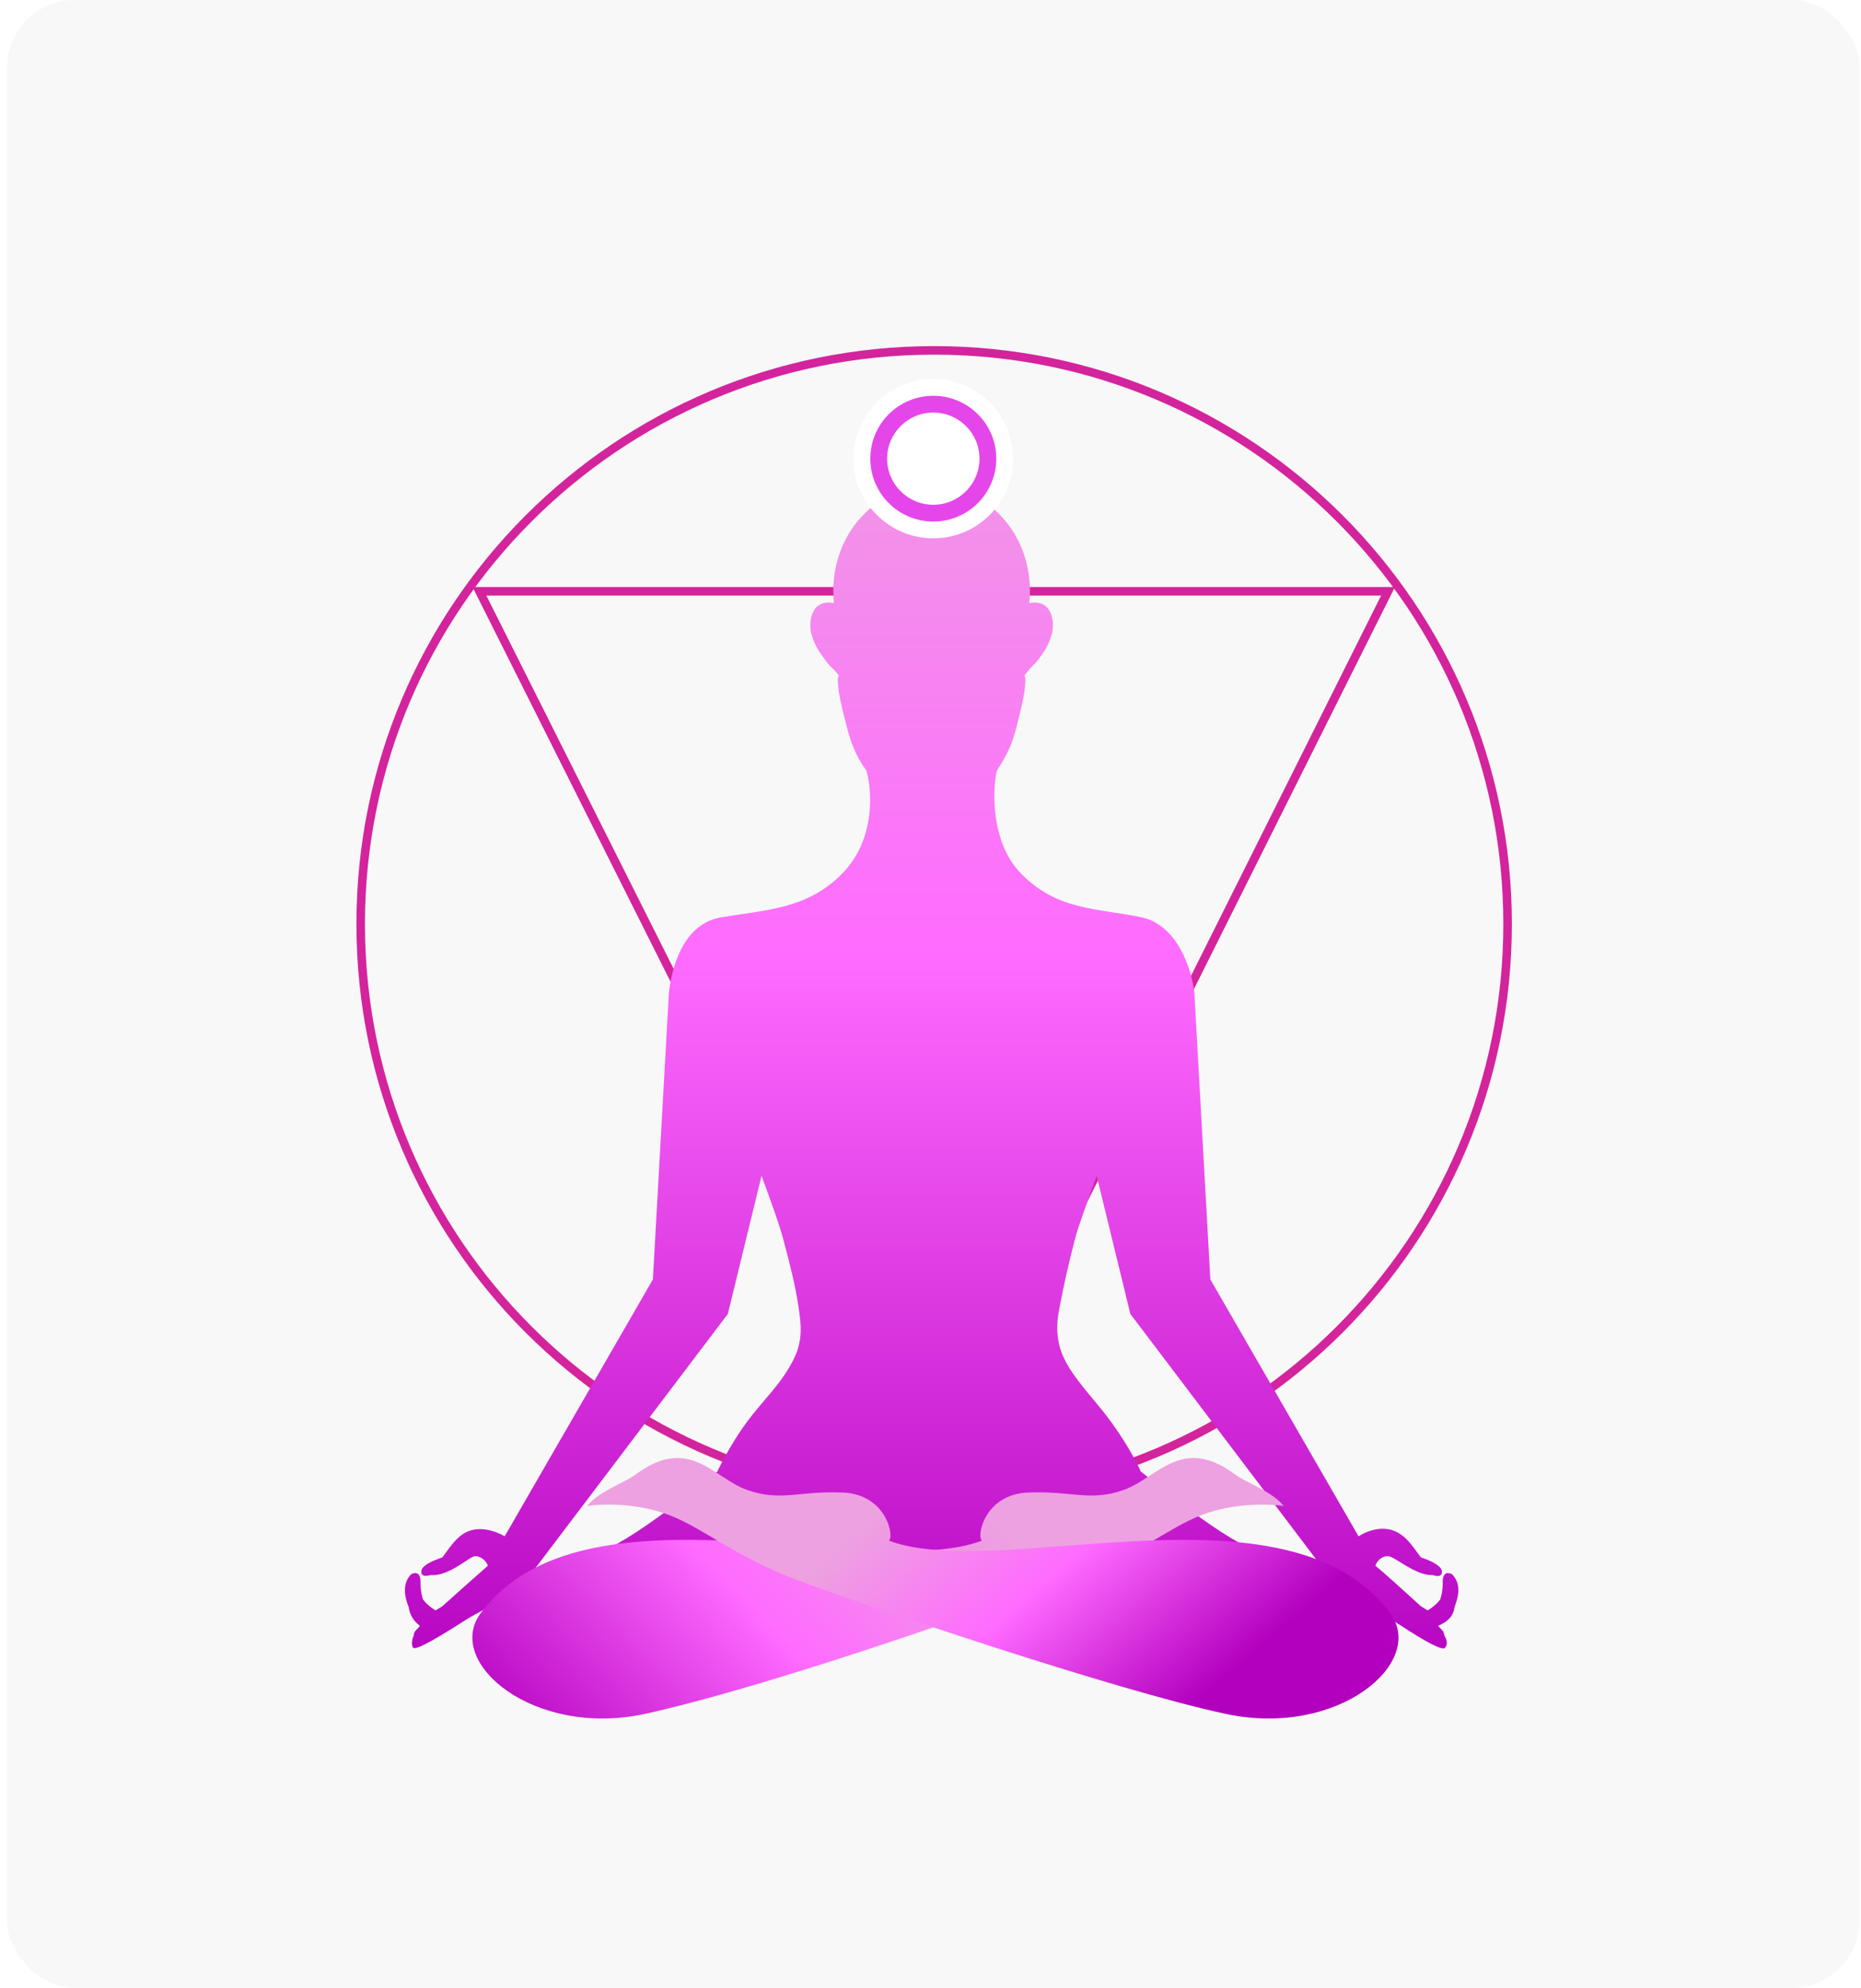
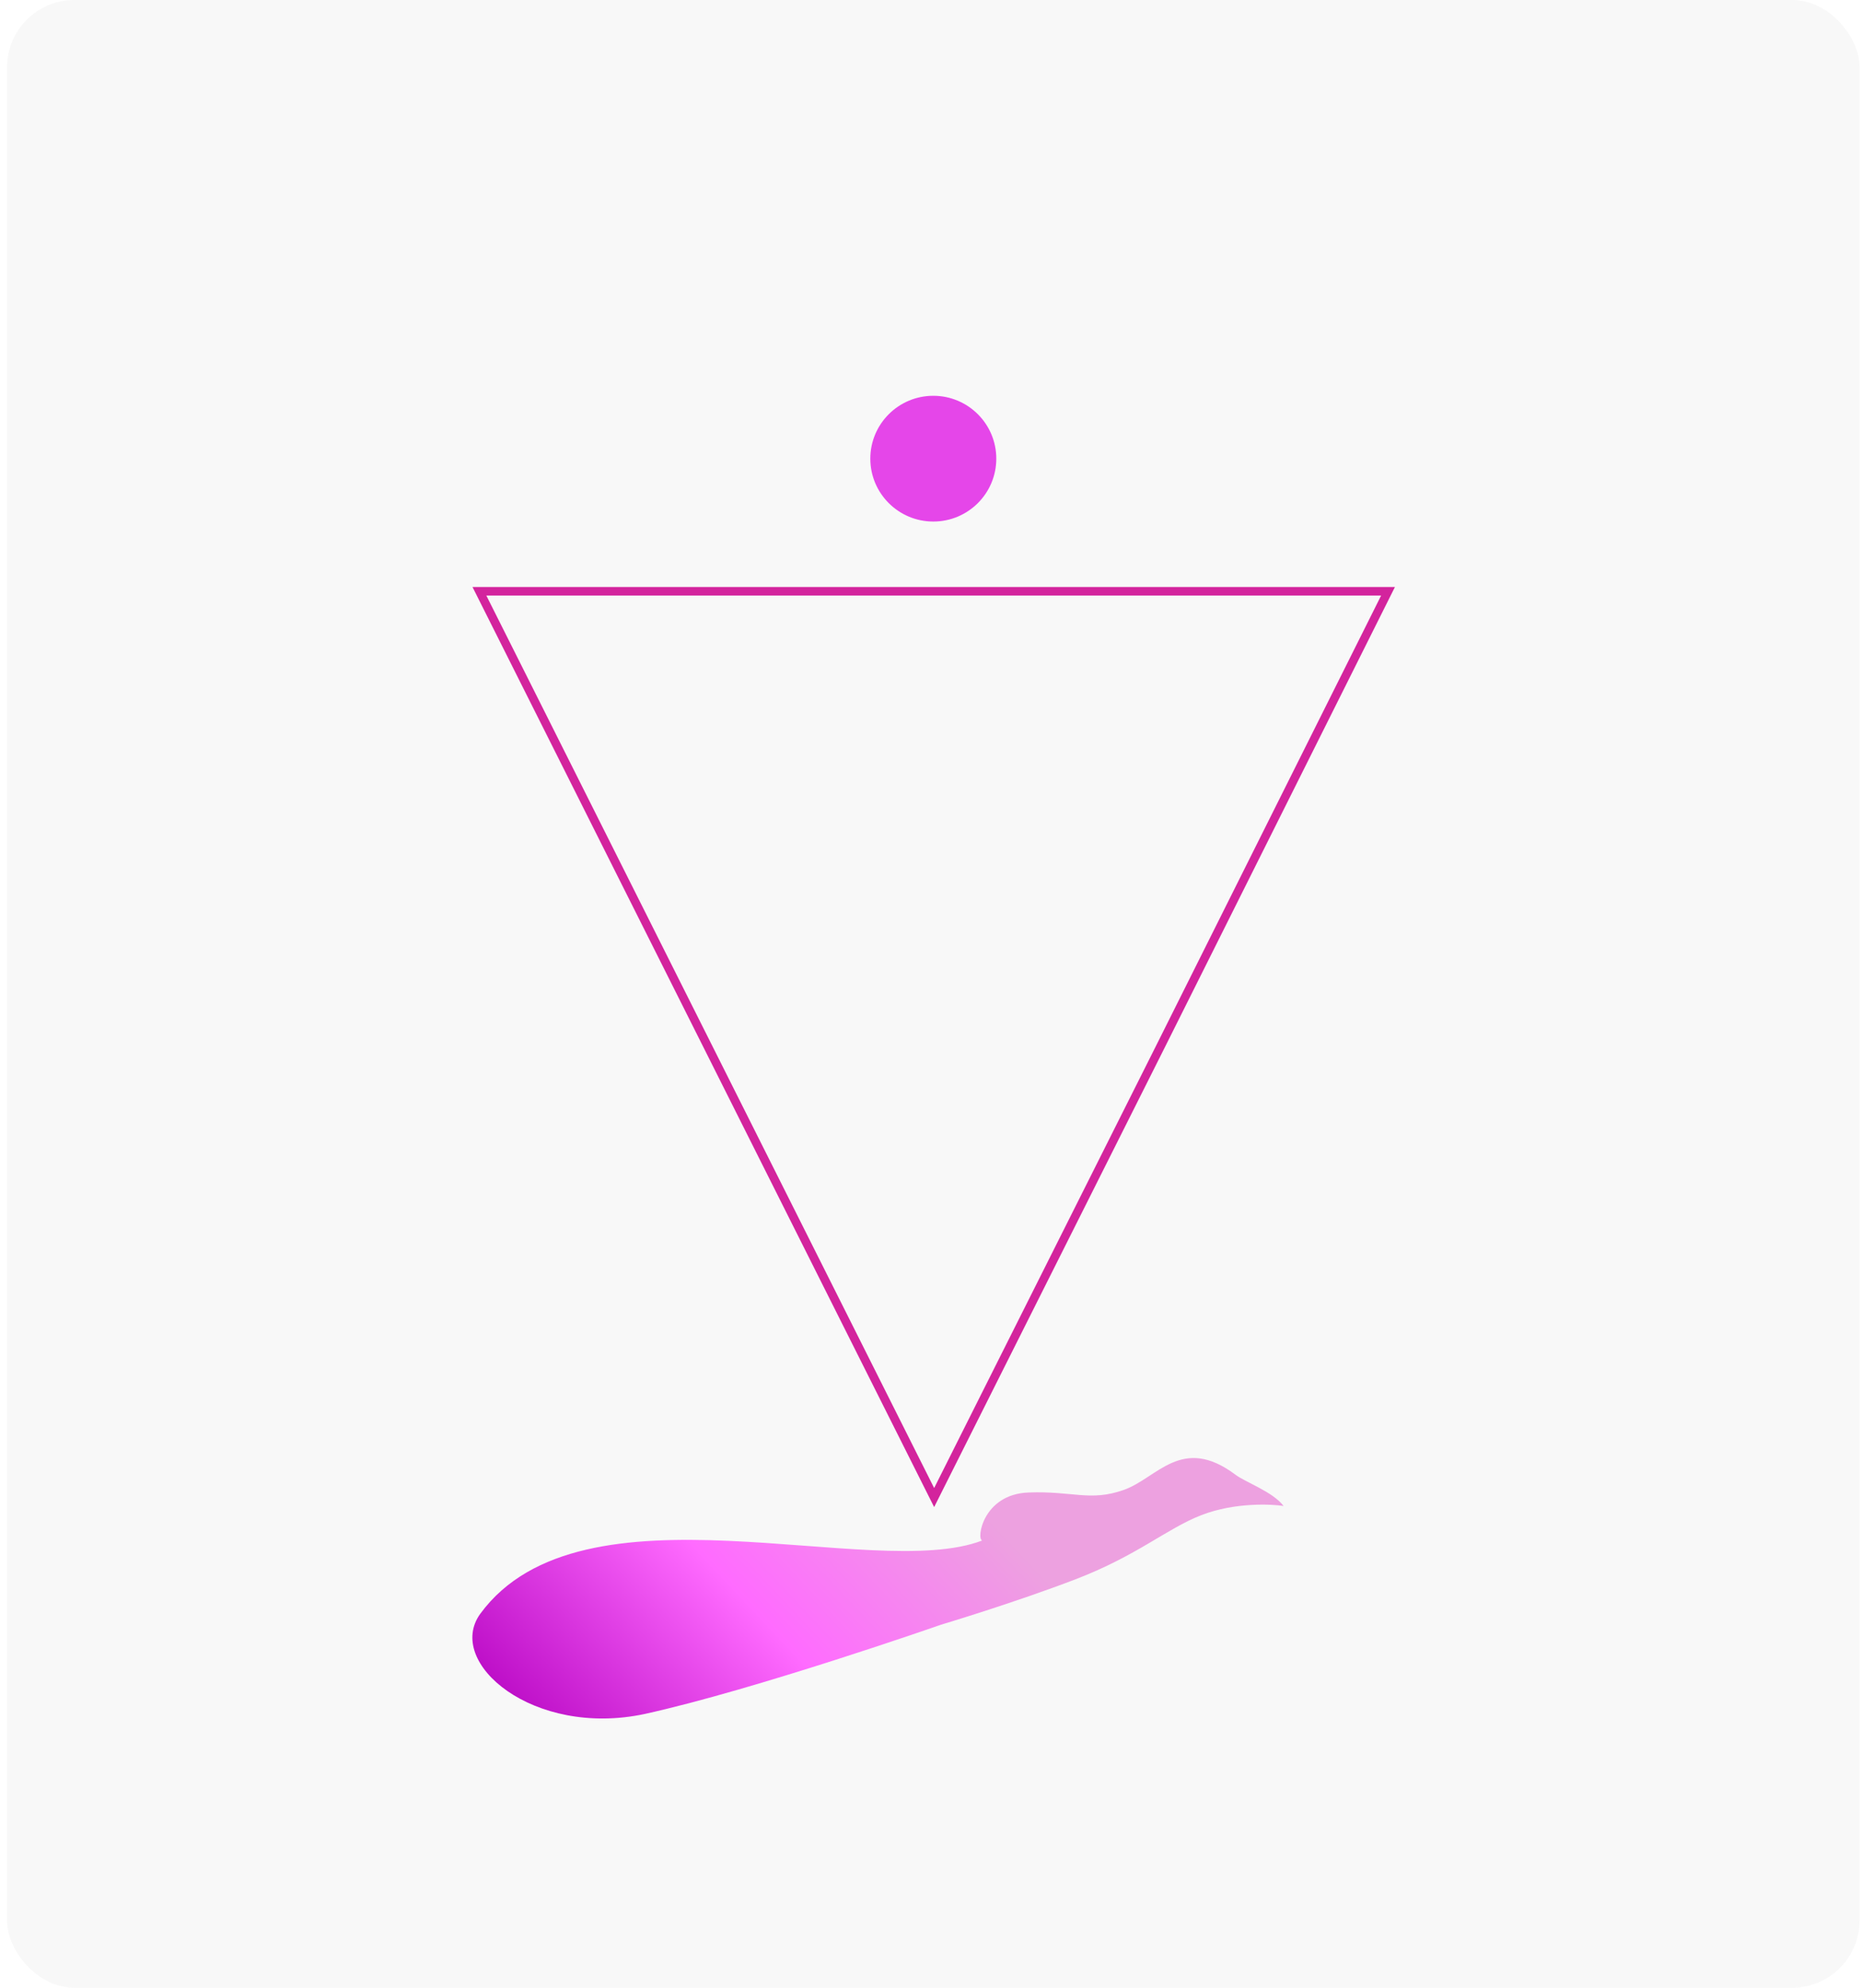
<svg xmlns="http://www.w3.org/2000/svg" width="221" height="236" viewBox="0 0 221 236" fill="none">
  <rect x="0.833" width="220" height="236" rx="8" fill="#F8F8F8" />
-   <path d="M110.933 177.8C148.544 177.8 179.033 147.311 179.033 109.7C179.033 72.089 148.544 41.6 110.933 41.6C73.323 41.6 42.833 72.089 42.833 109.7C42.833 147.311 73.323 177.8 110.933 177.8Z" stroke="#D3249D" stroke-width="1.014" stroke-miterlimit="10" />
  <path d="M110.933 70.2H164.833L137.933 124L110.933 177.8L83.933 124L56.933 70.2H110.933Z" stroke="#D3249D" stroke-width="1.014" stroke-miterlimit="10" />
-   <path d="M172.733 190.8C173.233 189.5 173.533 188 172.433 186.9C172.433 186.9 171.233 186.2 171.333 188C171.333 188 171.333 189 171.033 189.9C170.433 190.7 169.533 191.2 169.533 191.2C169.533 191.2 169.233 191 168.733 190.7C166.633 188.8 164.233 186.6 163.333 185.9C163.533 185.2 164.333 184.6 165.033 184.8C165.833 185 168.233 187.1 170.133 187C170.733 187.2 171.233 187.2 171.233 186.6C171.233 186 170.233 185.4 168.733 184.9C168.033 184 167.333 182.8 166.233 182.1C163.933 180.6 161.333 182.4 161.333 182.4L143.733 151.9L141.833 117.9C141.533 115.1 139.833 109.8 135.533 108.9C130.133 107.8 125.633 108.1 121.333 103.8C117.033 99.5 118.133 91.9 118.433 91.4C119.033 90.5 119.533 89.6 119.933 88.7C120.433 87.5 120.733 86.3 121.033 85C121.333 83.8 121.633 82.6 121.733 81.4C121.733 81.1 121.833 80.7 121.733 80.4C121.733 80.3 121.733 80.3 121.633 80.2C121.833 80 122.033 79.7 122.233 79.5C122.533 79.1 122.933 78.8 123.233 78.4C123.933 77.5 124.533 76.6 124.833 75.5C125.033 75 125.033 74.4 125.033 73.9C124.933 73 124.633 72.1 123.733 71.7C123.233 71.5 122.733 71.5 122.233 71.6C122.533 68.7 121.933 65.8 120.433 63.3C119.133 61.2 117.233 59.5 115.033 58.4C116.233 56.7 116.533 54.5 115.833 52.5C115.233 50.9 114.033 49.5 112.433 48.8C112.033 48.6 111.633 48.5 111.233 48.4C111.233 48.3 111.233 48.3 111.233 48.3V48.2C111.133 48.2 111.033 48.2 110.833 48.2C110.733 48.2 110.733 48.2 110.633 48.2C110.533 48.2 110.533 48.2 110.433 48.2C110.333 48.2 110.233 48.2 110.033 48.2V48.3C110.033 48.3 110.033 48.3 110.033 48.4C109.633 48.5 109.233 48.6 108.833 48.8C107.233 49.5 106.033 50.9 105.433 52.5C104.733 54.5 105.033 56.7 106.233 58.4C104.033 59.5 102.133 61.2 100.833 63.3C99.333 65.8 98.733 68.7 99.033 71.6C98.533 71.5 98.033 71.5 97.533 71.7C96.633 72.1 96.333 73 96.233 73.9C96.233 74.5 96.233 75 96.433 75.5C96.733 76.6 97.333 77.5 98.033 78.4C98.333 78.8 98.633 79.2 99.033 79.5C99.233 79.7 99.433 80 99.633 80.2C99.633 80.2 99.533 80.3 99.533 80.4C99.433 80.7 99.533 81.1 99.533 81.4C99.633 82.6 99.933 83.8 100.233 85C100.533 86.2 100.833 87.5 101.333 88.7C101.733 89.7 102.233 90.6 102.833 91.4C103.133 91.9 104.733 99 99.933 103.8C95.833 107.9 91.133 108 85.733 108.9C81.033 109.6 79.733 115.1 79.433 117.9L77.533 151.9L59.933 182.4C59.933 182.4 57.233 180.7 55.033 182.1C53.933 182.8 53.233 184 52.533 184.9C51.133 185.4 50.033 185.9 50.033 186.6C50.033 187.1 50.433 187.2 51.133 187C53.133 187.2 55.433 185.1 56.233 184.8C56.833 184.6 57.733 185.2 57.933 185.9C57.133 186.6 54.633 188.8 52.533 190.7C52.033 191 51.733 191.2 51.733 191.2C51.733 191.2 50.833 190.7 50.233 189.9C49.933 189 49.933 188 49.933 188C50.033 186.2 48.833 186.9 48.833 186.9C47.733 188 48.033 189.6 48.533 190.8C48.633 191.6 49.033 192.4 49.833 193C49.833 193 49.833 193 49.833 193.1C49.533 193.4 49.233 193.7 49.233 193.8C49.133 194 49.133 194.1 49.133 194.2C48.933 194.6 48.833 195.2 49.033 195.6C49.333 196.1 52.533 194.1 55.833 192C57.533 191.1 59.433 190 60.933 189C61.733 188.4 62.533 187.7 63.033 186.9L86.433 156L90.433 139.6C91.433 142.3 92.633 145.6 93.033 147.2C93.733 149.8 94.433 152.5 94.833 155.2C95.033 156.6 95.233 158 94.933 159.4C94.733 160.5 94.233 161.5 93.633 162.5C92.433 164.5 90.833 166.1 89.333 168C87.733 170 86.433 172.2 85.233 174.6V174.7C85.033 174.6 77.833 181 72.333 183.8C72.433 183.9 79.633 196.5 81.933 201C82.833 200.8 83.733 200.7 84.533 200.5C87.833 199.8 91.133 198.8 94.433 197.9C98.133 196.9 101.733 195.8 105.233 194.3C105.433 194.2 105.633 194.2 105.833 194.1H105.933C107.033 193.7 109.633 192.6 110.333 192.3C111.033 192.6 113.633 193.7 114.733 194.1H114.833C115.033 194.1 115.233 194.2 115.433 194.3C118.933 195.8 122.633 196.9 126.233 197.9C129.533 198.8 132.833 199.8 136.133 200.5C136.933 200.7 137.833 200.9 138.733 201C140.933 196.5 148.133 184 148.333 183.8C142.733 181 135.533 174.6 135.433 174.7V174.6C134.333 172.3 132.933 170.1 131.333 168C129.933 166.2 128.333 164.5 127.033 162.5C126.433 161.5 125.933 160.5 125.733 159.4C125.433 158 125.533 156.6 125.833 155.2C126.333 152.5 126.933 149.9 127.633 147.2C128.033 145.6 129.233 142.4 130.233 139.6L134.233 156L157.633 186.9C158.233 187.7 158.933 188.4 159.733 189C161.233 190 163.133 191.1 164.833 192C168.133 194.2 171.333 196.2 171.633 195.6C171.933 195.2 171.833 194.7 171.533 194.2C171.533 194.1 171.433 193.9 171.433 193.8C171.433 193.7 171.133 193.4 170.833 193.1C170.833 193 170.733 193 170.833 193C172.233 192.4 172.633 191.6 172.733 190.8Z" fill="url(#paint0_linear_45_5033)" />
  <path d="M57.033 191.6C69.133 175.1 103.633 187.9 116.633 182.9C115.933 182.7 116.733 177.4 122.133 177.2C127.433 177 129.433 178.3 133.433 176.9C137.433 175.5 140.333 170.3 146.733 175.1C147.933 176 151.133 177.1 152.433 178.8C151.233 178.6 146.733 178.3 142.633 179.9C138.533 181.5 135.033 184.7 127.733 187.5C120.433 190.3 111.733 192.9 111.733 192.9C111.733 192.9 89.733 200.6 76.533 203.5C63.333 206.3 52.833 197.4 57.033 191.6Z" fill="url(#paint1_linear_45_5033)" />
-   <path d="M165.133 191.6C153.033 175.1 118.533 187.9 105.533 182.9C106.233 182.7 105.433 177.4 100.033 177.2C94.733 177 92.733 178.3 88.733 176.9C84.733 175.5 81.833 170.3 75.433 175.1C74.233 176 71.033 177.1 69.733 178.8C70.933 178.6 75.433 178.3 79.533 179.9C83.633 181.5 87.133 184.7 94.433 187.5C101.733 190.3 132.433 200.7 145.633 203.5C158.933 206.3 169.333 197.4 165.133 191.6Z" fill="url(#paint2_linear_45_5033)" />
  <g filter="url(#filter0_d_45_5033)">
-     <ellipse cx="110.833" cy="54.456" rx="9.474" ry="9.456" fill="white" />
-   </g>
+     </g>
  <ellipse cx="110.833" cy="54.456" rx="7.48" ry="7.465" fill="#E546E9" />
-   <ellipse cx="110.833" cy="54.456" rx="5.485" ry="5.474" fill="white" />
  <defs>
    <filter id="filter0_d_45_5033" x="85.359" y="29" width="50.948" height="50.911" filterUnits="userSpaceOnUse" color-interpolation-filters="sRGB">
      <feFlood flood-opacity="0" result="BackgroundImageFix" />
      <feColorMatrix in="SourceAlpha" type="matrix" values="0 0 0 0 0 0 0 0 0 0 0 0 0 0 0 0 0 0 127 0" result="hardAlpha" />
      <feOffset />
      <feGaussianBlur stdDeviation="8" />
      <feComposite in2="hardAlpha" operator="out" />
      <feColorMatrix type="matrix" values="0 0 0 0 0.227 0 0 0 0 0.376 0 0 0 0 0.345 0 0 0 0.1 0" />
      <feBlend mode="normal" in2="BackgroundImageFix" result="effect1_dropShadow_45_5033" />
      <feBlend mode="normal" in="SourceGraphic" in2="effect1_dropShadow_45_5033" result="shape" />
    </filter>
    <linearGradient id="paint0_linear_45_5033" x1="110.917" y1="201.593" x2="110.917" y2="39.066" gradientUnits="userSpaceOnUse">
      <stop stop-color="#B300BF" />
      <stop offset="0.542" stop-color="#FF6BFF" />
      <stop offset="1" stop-color="#EDA1E0" />
    </linearGradient>
    <linearGradient id="paint1_linear_45_5033" x1="113.845" y1="176.384" x2="69.593" y2="217.97" gradientUnits="userSpaceOnUse">
      <stop stop-color="#EDA1E0" />
      <stop offset="0.458" stop-color="#FF6BFF" />
      <stop offset="1" stop-color="#B300BF" />
    </linearGradient>
    <linearGradient id="paint2_linear_45_5033" x1="109.262" y1="175.562" x2="136.275" y2="207.017" gradientUnits="userSpaceOnUse">
      <stop stop-color="#EDA1E0" />
      <stop offset="0.458" stop-color="#FF6BFF" />
      <stop offset="1" stop-color="#B300BF" />
    </linearGradient>
  </defs>
</svg>